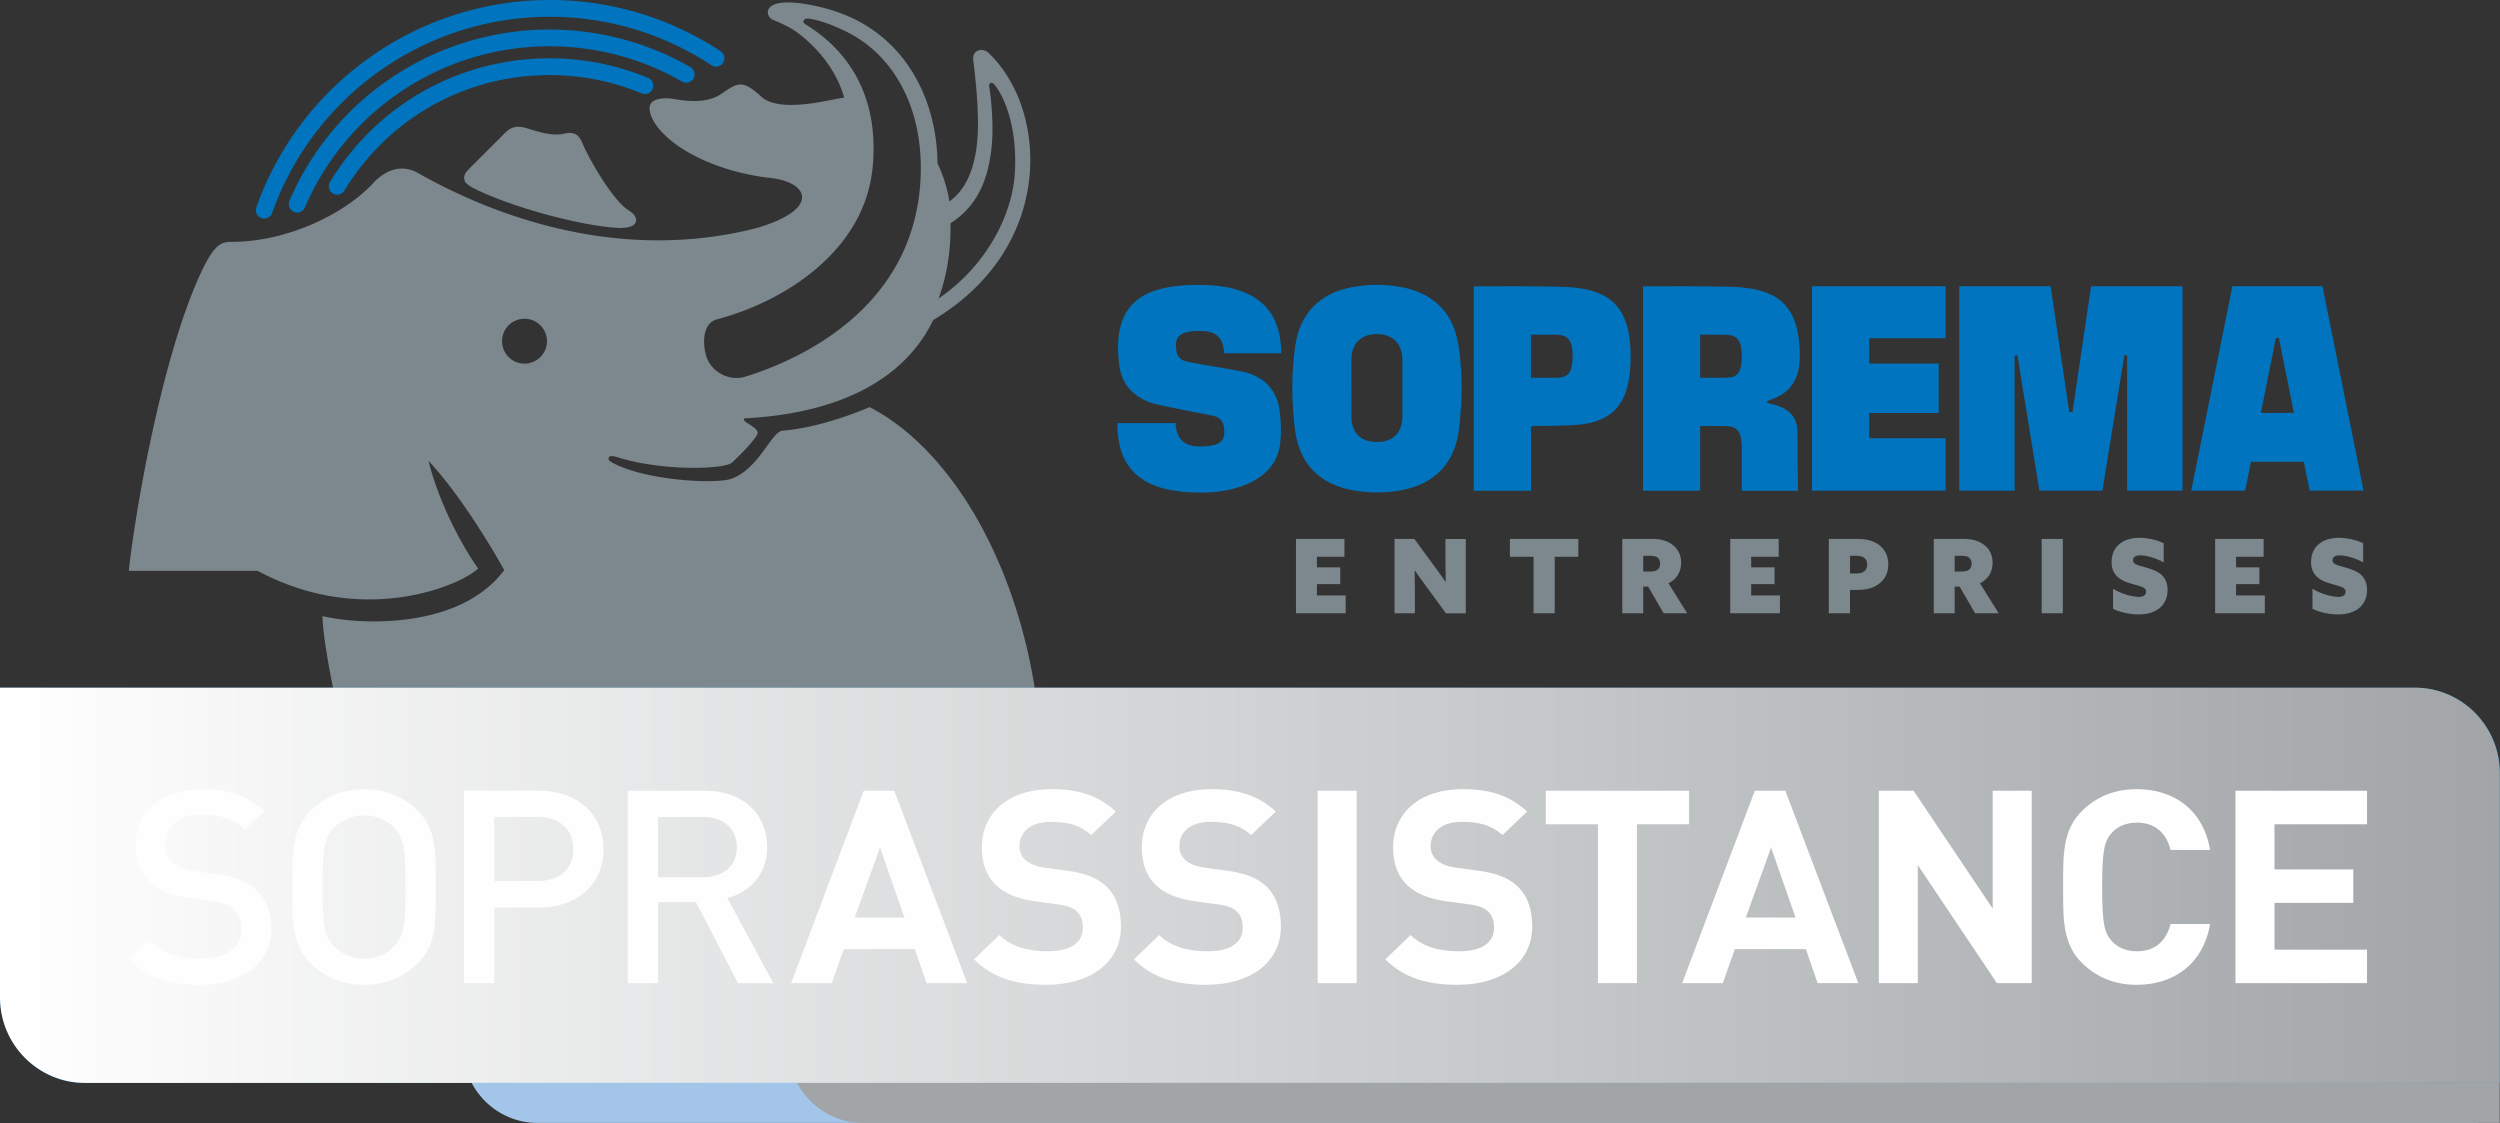
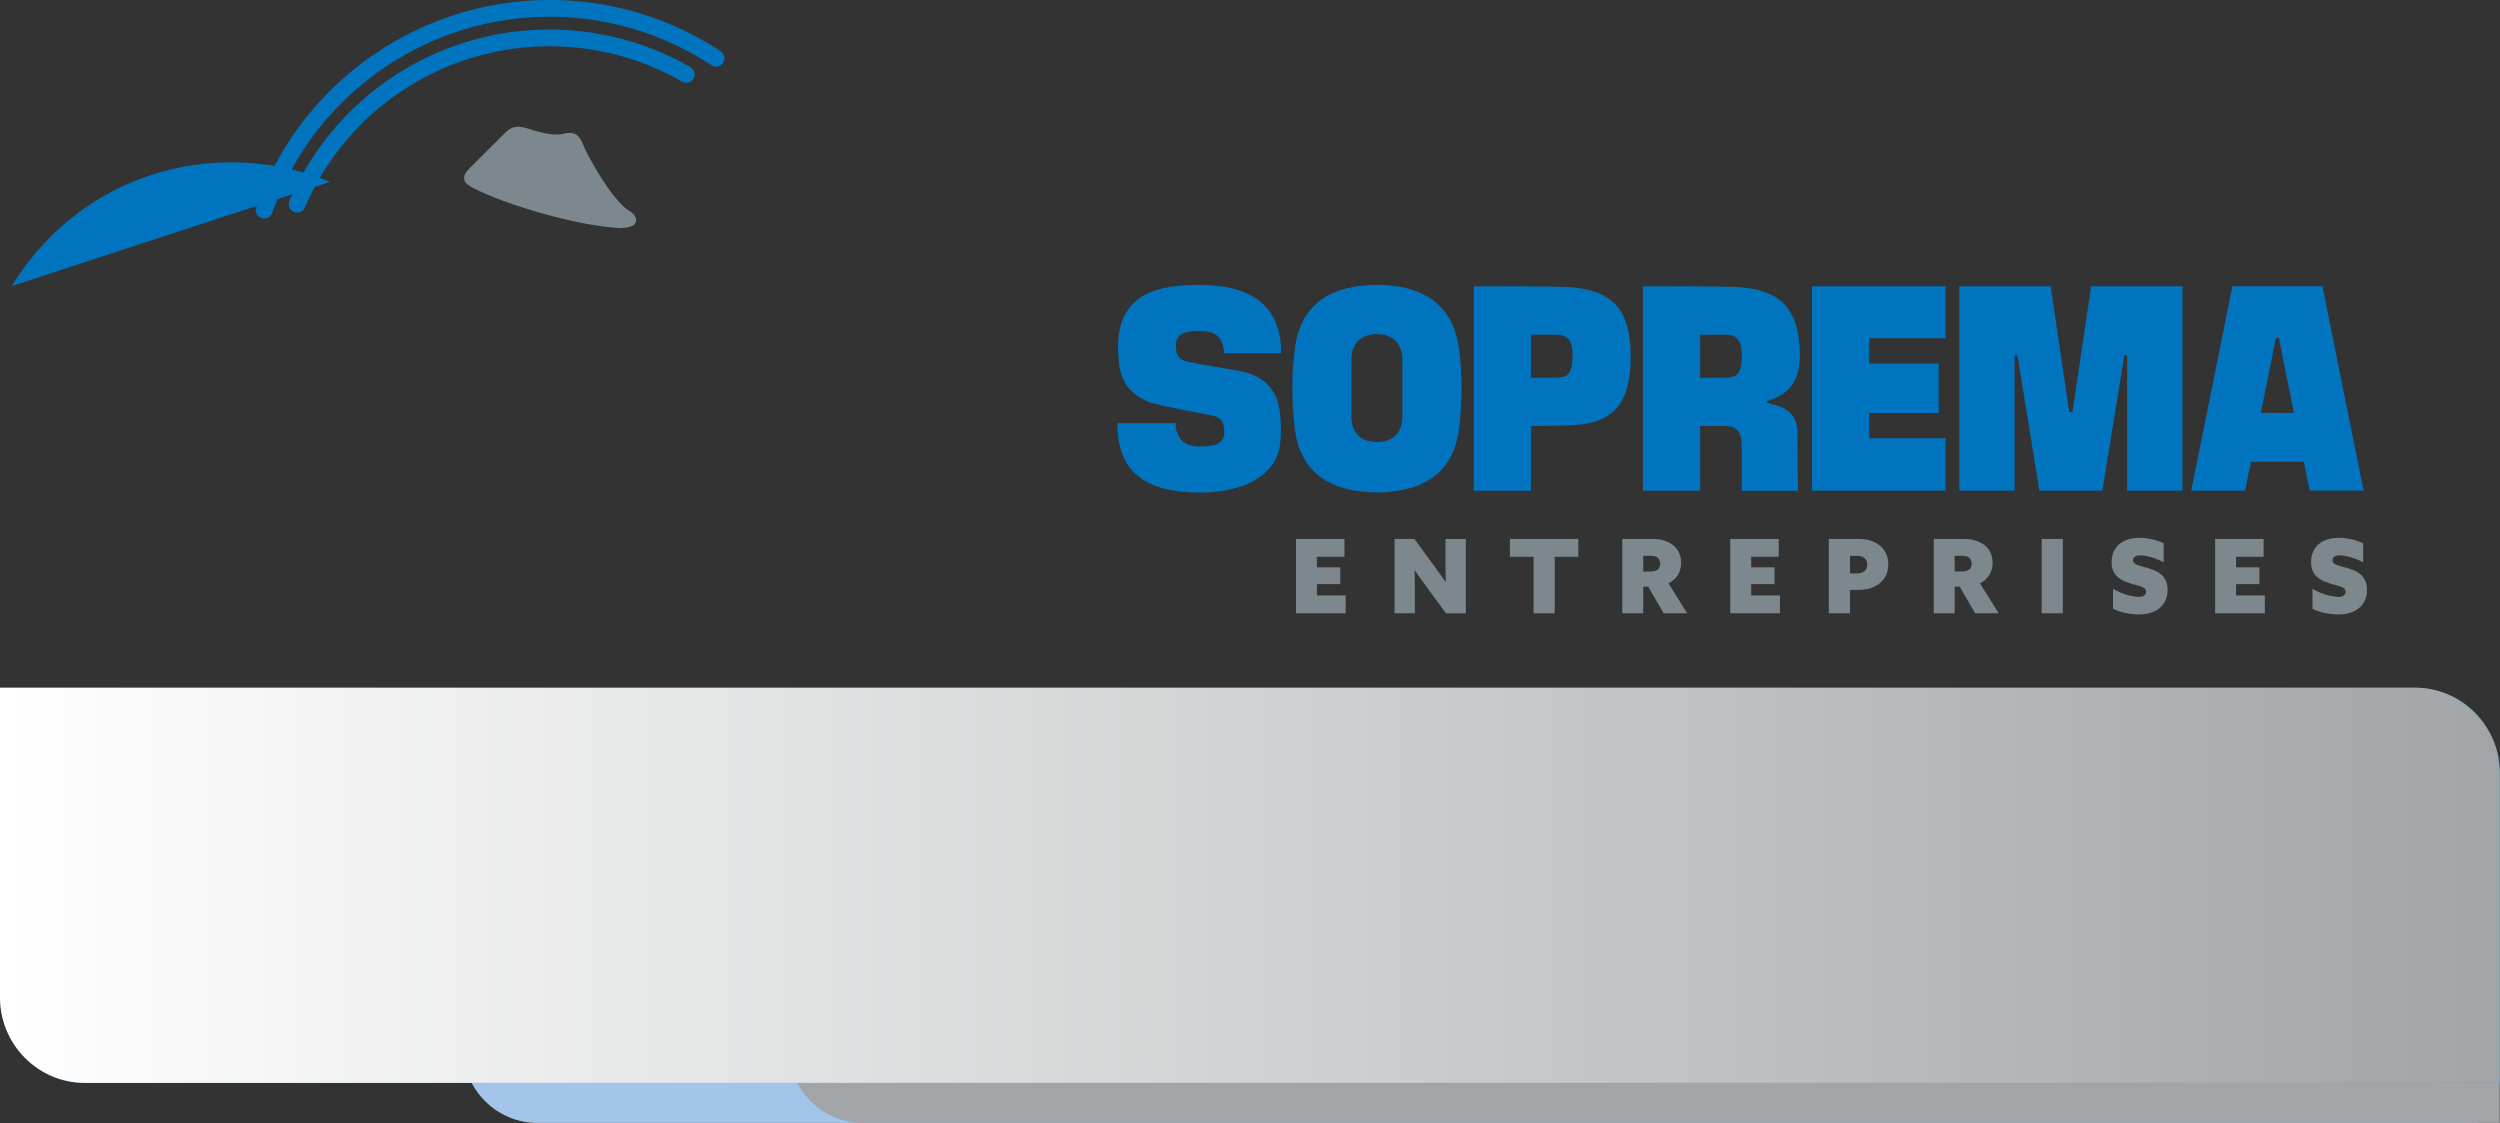
<svg xmlns="http://www.w3.org/2000/svg" viewBox="0 0 450.11 202.19">
  <rect x="0" y="0" width="450.11" height="202.19" fill="#333333" stroke="none" />
  <defs>
    <style>.cls-1{fill:url(#linear-gradient);mix-blend-mode:multiply}.cls-2{isolation:isolate}.cls-3{fill:#a1a5a7}.cls-4{fill:#0074be}.cls-5{fill:#007ac2}.cls-6{fill:#7c878e}.cls-7{fill:#fefefe}.cls-8{fill:#a2c5e9}</style>
    <linearGradient id="linear-gradient" y1="159.39" x2="450.07" y2="159.39" gradientUnits="userSpaceOnUse">
      <stop offset="0" stop-color="#fff" />
      <stop offset="1" stop-color="#a1a5a7" />
    </linearGradient>
  </defs>
  <g class="cls-2">
    <g id="Calque_1" data-name="Calque 1">
      <path class="cls-6" d="M114.38 40.17c-.34.63-1.4.88-2.92.88-6.86-.31-20.14-3.96-26.54-7.34-1.15-.73-1.25-.96-1.34-1.5-.14-.73.48-1.43 1.08-2.02s5.5-5.49 6.18-6.17c.68-.68 1.66-1.65 3.86-.97 2.2.69 4.88 1.51 6.78 1.03 1.89-.48 2.8.18 3.43 1.79.95 2.46 5.56 10.5 8.36 12.06 1.18.74 1.47 1.6 1.13 2.23" />
-       <path class="cls-6" d="M156.55 73.3s-8.26 3.68-15.69 4.24c-2.01.28-4.17 6.74-9.05 8.62-2.87 1.1-16.03.34-21.76-2.98-.56-.36-.52-.58-.45-.78.11-.28.46-.44 1.77-.02 8.18 2.52 19.03 2.08 20.35.95 1.32-1.13 4.85-4.73 4.7-5.5-.15-.73-1.72-1.54-2.18-1.88-.44-.33-.35-.65-.08-.63 18.12-.99 29.04-7.71 33.85-17.69 10.17-6.07 16.24-15.2 17.33-25.67.89-8.71-1.94-17.33-7.42-22.49-.49-.46-1.32-.63-1.92-.32-.54.28-.88.79-.77 1.69.52 4.21.85 8.01.85 11.37 0 6.89-1.73 11.65-5.16 14.06-.27-2.16-1.26-5.14-2.12-6.83-.16-12.29-6.27-22.82-17.22-26.98-3.52-1.35-8.98-2.5-11.67-1.82-2.26.57-1.95 2.43-.68 2.95 1.68.7 3.17 1.4 4.36 2.29 4.37 3.27 7.27 7.58 8.4 11.7-1.82.13-10.91 2.84-14.65.06-3.56-3.27-4.33-2.93-7.39-.79-2.72 1.9-6.59 1.32-8.58.98-1.99-.33-3.67-.04-4.22.87-.54.91.04 2.86 1.76 4.8 4.1 4.59 12.16 7.7 19.8 8.54 7 .76 9.03 5.68-2.53 9.03-26.27 6.7-49.49-3.45-60.83-9.87-3.13-1.82-5.98-.44-7.91 1.49-4.97 5.62-15.54 10.85-25.68 10.85-1.82 0-3.07.26-5.49 5.37-7.17 15.23-12 43.64-13.08 53.87h23.22c18.93 10.21 36.67 2.57 39.68-.44-2.61-3.58-7-11.55-8.94-19.36 6.89 7.33 13.63 19.66 13.63 19.66-8.09 10.87-26.4 9.83-32.73 8.28.25 6.5 3.27 19.81 5.38 27.1-13.69 22.13-13.08 42.41-13.08 56.8h30.47c0-13.58 6.89-31.42 12.43-36.21 8.77 6.55 13.6 20.26 13.6 36.21h33.31c2.64-4.99 3.59-11.52 3.57-15.68 0-3.62-.7-8.22-.7-8.22s2.31-.79 7.28.91v23.12h28.17l.61-1.85c2.73-8.24 8.41-25.41 8.41-53.97s-12.84-56.45-30.95-65.85zm14.58-33.1c4.27-2.74 6.6-6.9 7.35-13.22.61-4.99-.29-10.93-.37-11.33-.13-.48.27-1.28 1.09-.23 2.45 3.28 4.02 9.41 3.47 16.27-.55 6.86-4.83 15.99-13.66 22.04.29-1.12 2.25-5.61 2.12-13.53zM129.2 57.46c11.34-2.97 26.41-11.86 27.91-27.31 1.26-12.94-4.52-21.17-12.11-25.78-.77-.53-.17-1.16.72-1 2.3.37 4.32 1.22 6.31 2.16 8.64 4.08 13.98 13.44 13.75 25.47-.48 24.45-22.1 33.89-31.61 36.82-2.83.86-5.83-.75-6.85-3.25-.75-1.84-1.21-6.4 1.89-7.11zm-34.77 8.01a4.04 4.04 0 0 1 0-8.08c2.22 0 4.05 1.82 4.05 4.04s-1.81 4.04-4.05 4.04z" />
      <path class="cls-4" d="M52.12 36.17c-.33.77.03 1.65.79 1.98.77.33 1.66-.03 1.98-.79A47.93 47.93 0 0 1 98.95 8.33c8.37 0 16.61 2.2 23.85 6.36.72.42 1.65.17 2.06-.55.42-.72.17-1.65-.56-2.06a50.992 50.992 0 0 0-25.36-6.76A50.943 50.943 0 0 0 52.1 36.18" />
      <path class="cls-4" d="M46.16 37.31a1.512 1.512 0 1 0 2.85 1.01c7.48-21.12 27.55-35.3 49.95-35.3 10.39 0 20.47 3.02 29.13 8.73.7.46 1.63.27 2.09-.43.46-.7.27-1.63-.43-2.09A55.755 55.755 0 0 0 98.96 0c-23.68 0-44.89 14.99-52.8 37.31" />
-       <path class="cls-4" d="M59.42 32.76c-.43.71-.21 1.64.51 2.07.71.43 1.64.21 2.07-.5 7.92-13.03 21.74-20.81 36.96-20.81 5.73 0 11.3 1.11 16.57 3.3.77.32 1.65-.04 1.97-.81.32-.77-.04-1.65-.81-1.98a45.98 45.98 0 0 0-17.73-3.53c-16.29 0-31.07 8.32-39.54 22.26" />
+       <path class="cls-4" d="M59.42 32.76a45.98 45.98 0 0 0-17.73-3.53c-16.29 0-31.07 8.32-39.54 22.26" />
      <path class="cls-8" d="M83.4 140.16v48.64c0 7.36 6.02 13.38 13.38 13.38h349.36v-48.64c0-7.36-6.03-13.39-13.38-13.39H83.4z" />
      <path class="cls-3" d="M142.02 140.16v48.64c0 7.36 6.01 13.38 13.36 13.38h294.68v-48.64c0-7.36-6.02-13.39-13.37-13.39H142.02z" />
      <path class="cls-5" d="M.04 123.83v55.8c0 8.45 6.87 15.36 15.26 15.36h434.81v-55.8c0-8.45-6.87-15.36-15.26-15.36H.04z" />
      <path class="cls-1" d="M0 123.81v55.8c0 8.45 6.87 15.36 15.26 15.36h434.81v-55.8c0-8.45-6.87-15.36-15.26-15.36H0z" />
-       <path class="cls-7" d="M35.95 177.31c-5.41 0-9.29-1.22-12.73-4.58l3.63-3.45c2.63 2.53 5.51 3.31 9.19 3.31 4.7 0 7.42-1.95 7.42-5.31 0-1.51-.46-2.77-1.41-3.6-.91-.83-1.82-1.17-3.94-1.46l-4.24-.58c-2.93-.39-5.25-1.36-6.82-2.77-1.77-1.6-2.63-3.79-2.63-6.62 0-6.03 4.54-10.17 12.02-10.17 4.75 0 8.08 1.17 11.16 3.94l-3.48 3.31c-2.22-2.04-4.8-2.67-7.83-2.67-4.24 0-6.57 2.33-6.57 5.4 0 1.26.41 2.39 1.36 3.21.91.78 2.37 1.36 4.04 1.6l4.09.59c3.33.49 5.2 1.26 6.71 2.58 1.97 1.66 2.93 4.14 2.93 7.11 0 6.37-5.41 10.17-12.93 10.17zm39.09-3.7c-2.48 2.38-5.66 3.7-9.49 3.7s-6.97-1.32-9.44-3.7c-3.54-3.41-3.49-7.25-3.49-13.91s-.05-10.51 3.49-13.91c2.47-2.38 5.6-3.7 9.44-3.7s7.02 1.31 9.49 3.7c3.53 3.41 3.43 7.25 3.43 13.91s.1 10.51-3.43 13.91zm-4.14-24.66c-1.26-1.32-3.23-2.14-5.35-2.14s-4.09.83-5.36 2.14c-1.77 1.85-2.12 3.79-2.12 10.75s.35 8.9 2.12 10.75c1.26 1.31 3.23 2.14 5.36 2.14s4.09-.83 5.35-2.14c1.77-1.85 2.12-3.8 2.12-10.75s-.35-8.9-2.12-10.75zm26.27 14.44h-8.18v13.62h-5.45v-34.64h13.63c7.02 0 11.51 4.48 11.51 10.51s-4.49 10.51-11.51 10.51zm-.3-16.3h-7.88v11.53h7.88c3.79 0 6.36-2.09 6.36-5.74s-2.57-5.79-6.36-5.79zm36 29.92l-7.57-14.6h-6.82v14.6h-5.45v-34.64h13.94c6.82 0 11.16 4.23 11.16 10.12 0 4.97-3.13 8.13-7.17 9.2l8.28 15.33h-6.36zm-6.31-29.92h-8.08v10.85h8.08c3.64 0 6.11-1.99 6.11-5.4s-2.47-5.45-6.11-5.45zm40.26 29.92l-2.12-6.13h-12.78l-2.17 6.13h-7.32l13.08-34.64h5.5l13.13 34.64h-7.32zm-8.38-24.42l-4.55 12.6h8.94l-4.39-12.6zm30.06 24.72c-5.45 0-9.59-1.12-13.13-4.58l4.54-4.38c2.28 2.19 5.36 2.92 8.69 2.92 4.14 0 6.36-1.51 6.36-4.28 0-1.22-.35-2.24-1.11-2.92-.7-.63-1.51-.97-3.18-1.22l-4.35-.58c-3.08-.44-5.35-1.36-6.97-2.87-1.72-1.65-2.58-3.89-2.58-6.81 0-6.18 4.75-10.51 12.52-10.51 4.95 0 8.53 1.17 11.62 4.04l-4.44 4.23c-2.27-2.09-5-2.38-7.38-2.38-3.73 0-5.55 1.99-5.55 4.38 0 .87.3 1.8 1.06 2.48.71.63 1.87 1.16 3.33 1.36l4.24.58c3.29.44 5.35 1.32 6.87 2.68 1.92 1.75 2.78 4.28 2.78 7.34 0 6.71-5.81 10.51-13.33 10.51zm28.79 0c-5.45 0-9.6-1.12-13.13-4.58l4.54-4.38c2.27 2.19 5.35 2.92 8.68 2.92 4.14 0 6.37-1.51 6.37-4.28 0-1.22-.36-2.24-1.12-2.92-.7-.63-1.52-.97-3.18-1.22l-4.34-.58c-3.08-.44-5.35-1.36-6.97-2.87-1.72-1.65-2.57-3.89-2.57-6.81 0-6.18 4.74-10.51 12.52-10.51 4.95 0 8.53 1.17 11.61 4.04l-4.44 4.23c-2.27-2.09-5-2.38-7.38-2.38-3.73 0-5.55 1.99-5.55 4.38 0 .87.3 1.8 1.06 2.48.71.63 1.87 1.16 3.34 1.36l4.24.58c3.28.44 5.35 1.32 6.87 2.68 1.92 1.75 2.78 4.28 2.78 7.34 0 6.71-5.81 10.51-13.33 10.51zm19.95-.3v-34.64h7.02v34.64h-7.02zm25.31.3c-5.45 0-9.6-1.12-13.13-4.58l4.54-4.38c2.27 2.19 5.35 2.92 8.68 2.92 4.14 0 6.36-1.51 6.36-4.28 0-1.22-.35-2.24-1.12-2.92-.7-.63-1.51-.97-3.18-1.22l-4.34-.58c-3.08-.44-5.35-1.36-6.97-2.87-1.71-1.65-2.58-3.89-2.58-6.81 0-6.18 4.75-10.51 12.53-10.51 4.95 0 8.53 1.17 11.61 4.04l-4.44 4.23c-2.27-2.09-5-2.38-7.38-2.38-3.74 0-5.55 1.99-5.55 4.38 0 .87.3 1.8 1.06 2.48.71.63 1.87 1.16 3.34 1.36l4.24.58c3.28.44 5.35 1.32 6.87 2.68 1.92 1.75 2.78 4.28 2.78 7.34 0 6.71-5.8 10.51-13.33 10.51zm32.17-28.91v28.61h-7.02V148.4h-9.39v-6.03h25.8v6.03h-9.39zm32.53 28.61l-2.12-6.13h-12.78l-2.17 6.13h-7.32l13.08-34.64h5.5l13.14 34.64h-7.33zm-8.38-24.42l-4.54 12.6h8.94l-4.4-12.6zm40.66 24.42l-14.24-21.26v21.26h-7.02v-34.64h6.26l14.24 21.21v-21.21h7.03v34.64h-6.27zm25.16.3c-3.94 0-7.17-1.36-9.7-3.8-3.63-3.5-3.54-7.83-3.54-13.82s-.1-10.31 3.54-13.82c2.52-2.43 5.76-3.79 9.7-3.79 6.72 0 11.97 3.7 13.23 10.94h-7.12c-.71-2.77-2.52-4.91-6.06-4.91-1.92 0-3.49.68-4.49 1.8-1.36 1.46-1.77 3.11-1.77 9.78s.41 8.32 1.77 9.78c1.01 1.12 2.58 1.8 4.49 1.8 3.54 0 5.35-2.14 6.06-4.91h7.12c-1.26 7.25-6.56 10.95-13.23 10.95zm17.79-.3v-34.64h23.69v6.03h-16.66v8.13h14.18v6.03h-14.18v8.42h16.66v6.03h-23.69z" />
      <path class="cls-6" d="M233.33 97.03h8.73v3.22h-4.96v1.89h4.2v3.03h-4.2v2.03h5.18v3.22h-8.95V97.03zm17.75 0h3.57l3.55 4.85c.74 1 1.39 1.91 2.05 2.87h.04c-.02-1.15-.04-2.29-.04-3.42v-4.29h3.66v13.39h-3.57l-3.55-4.85c-.74-1-1.39-1.91-2.05-2.87h-.04c.02 1.15.04 2.29.04 3.42v4.29h-3.66V97.03zm25.02 3.22h-4.25v-3.22h12.32v3.22h-4.25v10.17h-3.81v-10.17zm15.98-3.22h5.38c1.46 0 2.65.3 3.63 1.02s1.59 1.83 1.59 3.27c0 1.7-.85 3-2.28 3.7l3.37 5.4h-4.24l-2.79-4.81h-.89v4.81h-3.77V97.03zm4.99 5.86c.67 0 1.04-.09 1.35-.31s.48-.63.48-1.09-.17-.89-.48-1.11c-.31-.22-.68-.31-1.35-.31h-1.22v2.83h1.22zm14.45-5.86h8.73v3.22h-4.96v1.89h4.2v3.03h-4.2v2.03h5.18v3.22h-8.95V97.03zm17.75 0h5.18c1.55 0 2.81.3 3.85 1.07s1.68 1.96 1.68 3.51-.65 2.74-1.68 3.51c-1.04.78-2.29 1.09-3.85 1.09h-1.37v4.2h-3.81V97.02zm4.87 6.22c.74 0 1.15-.11 1.5-.37s.54-.7.54-1.22-.18-.96-.54-1.22c-.35-.26-.76-.37-1.5-.37h-1.05v3.18h1.05zm14.02-6.22h5.38c1.46 0 2.65.3 3.63 1.02s1.59 1.83 1.59 3.27c0 1.7-.85 3-2.28 3.7l3.37 5.4h-4.24l-2.79-4.81h-.89v4.81h-3.77V97.03zm4.99 5.86c.67 0 1.04-.09 1.35-.31s.48-.63.48-1.09-.17-.89-.48-1.11c-.31-.22-.68-.31-1.35-.31h-1.22v2.83h1.22zm14.44-5.86h3.81v13.39h-3.81V97.03zm17.43 10.44c.85 0 1.37-.3 1.37-.94 0-.5-.33-.74-1.13-1-.8-.26-2.48-.59-3.51-1.28s-1.57-1.65-1.57-3.05c0-2.74 1.98-4.37 5.01-4.37 1.37 0 3.11.35 4.37.98v3.44c-1.61-.89-3.33-1.26-4.24-1.26-.81 0-1.28.3-1.28.87 0 .5.35.74 1.13.98.78.24 2.44.59 3.5 1.26 1.05.67 1.59 1.74 1.59 3.11 0 2.81-2.07 4.42-5.2 4.42-1.42 0-3.26-.33-4.62-1.02V106c1.7 1.05 3.66 1.46 4.59 1.46zm13.8-10.44h8.73v3.22h-4.96v1.89h4.2v3.03h-4.2v2.03h5.18v3.22h-8.95V97.03zm22.11 10.44c.85 0 1.37-.3 1.37-.94 0-.5-.33-.74-1.13-1-.8-.26-2.48-.59-3.51-1.28s-1.57-1.65-1.57-3.05c0-2.74 1.98-4.37 5.01-4.37 1.37 0 3.11.35 4.37.98v3.44c-1.61-.89-3.33-1.26-4.24-1.26-.81 0-1.28.3-1.28.87 0 .5.35.74 1.13.98.78.24 2.44.59 3.5 1.26 1.05.67 1.59 1.74 1.59 3.11 0 2.81-2.07 4.42-5.2 4.42-1.42 0-3.26-.33-4.62-1.02V106c1.7 1.05 3.66 1.46 4.59 1.46z" />
      <path class="cls-4" d="M230.49 74.7c-.32-3.2-1.24-4.15-1.88-5.03-.89-1.21-2.85-2.37-4.98-2.79-2.35-.47-6.91-1.15-9.98-1.78-1.58-.39-1.93-1.37-1.93-3s1.04-2.52 4.2-2.52c2.57 0 4.32.77 4.48 4.02h10.27c0-8.67-5.51-12.31-14.75-12.31-7.17 0-13.29 1.47-14.45 8.74-.27 1.72-.2 3.45-.02 5.24.19 1.9.8 3.34 1.6 4.39 1.13 1.48 3.03 2.59 4.81 3.04 2.45.62 7.57 1.54 10.64 2.17 1.58.39 1.93 1.53 1.93 3 0 1.63-1.04 2.49-4.2 2.52-2.31.02-4.43-.72-4.58-4.21h-10.48c0 8.88 5.08 12.51 15.06 12.51 6.73 0 13.48-2.53 14.24-8.74.21-1.73.2-3.45.02-5.24zm32.11-12.4c-.86-5.89-4.41-9.49-10.24-10.6-1.49-.28-2.97-.42-4.46-.42-1.48 0-2.97.14-4.46.42-5.84 1.1-9.39 4.7-10.24 10.6-.71 4.86-.65 9.78-.11 14.64.73 6.54 4.43 10.29 10.72 11.37 1.36.23 2.73.35 4.1.35 1.37 0 2.73-.11 4.1-.35 6.29-1.08 9.98-4.83 10.72-11.37.54-4.86.6-9.78-.11-14.64zm-10.11 12.68c0 2.54-1.32 4.6-4.59 4.6s-4.59-2.06-4.59-4.6V64.75c0-2.54 1.43-4.6 4.59-4.6s4.59 2.06 4.59 4.6v10.23zm30.65-23.25c-1.61-.16-10.04-.19-10.04-.19l-7.75.02v36.79h10.3V76.69s5.08 0 7.49-.14c7.83-.37 10.45-4.42 10.45-12.43 0-8.81-3.71-11.76-10.45-12.38zm-3.62 16.28h-3.88v-7.76h3.88c2.14 0 3.62.18 3.62 3.88 0 3.88-1.47 3.88-3.62 3.88zm34.08-16.28c-1.61-.16-10.04-.19-10.04-.19l-7.75.02v36.79h10.29V76.7h3.88c2.14 0 3.62.18 3.62 3.88v7.78h10.13c0-.05-.12-7.23-.12-10.62 0-5.07-5.51-4.79-5.51-5.38s5.95-.68 5.95-8.21v-.02c0-8.81-3.71-11.76-10.45-12.38zm0 12.4c0 3.88-1.47 3.88-3.62 3.88h-3.88v-7.76h3.88c2.14 0 3.62.18 3.62 3.88zm22.94 10.23h12.51v-8.91h-12.51v-4.56h13.75v-9.35h-24.05v36.8h24.05V78.9h-13.75v-4.54zm36.6-.17h-.58l-3.36-22.65h-16.45v36.8h9.97V64.01l.5-.06 3.96 24.39h11.34l3.96-24.39.5.06v24.33h9.97v-36.8h-16.46l-3.35 22.65zm28.79-22.65l-7.41 36.8h9.7l1.06-5.19h9.51l1.06 5.18h9.7l-7.41-36.8h-16.21zm8.1 22.81h-2.98l2.71-13.49h.54l2.71 13.49h-2.98z" />
    </g>
  </g>
</svg>